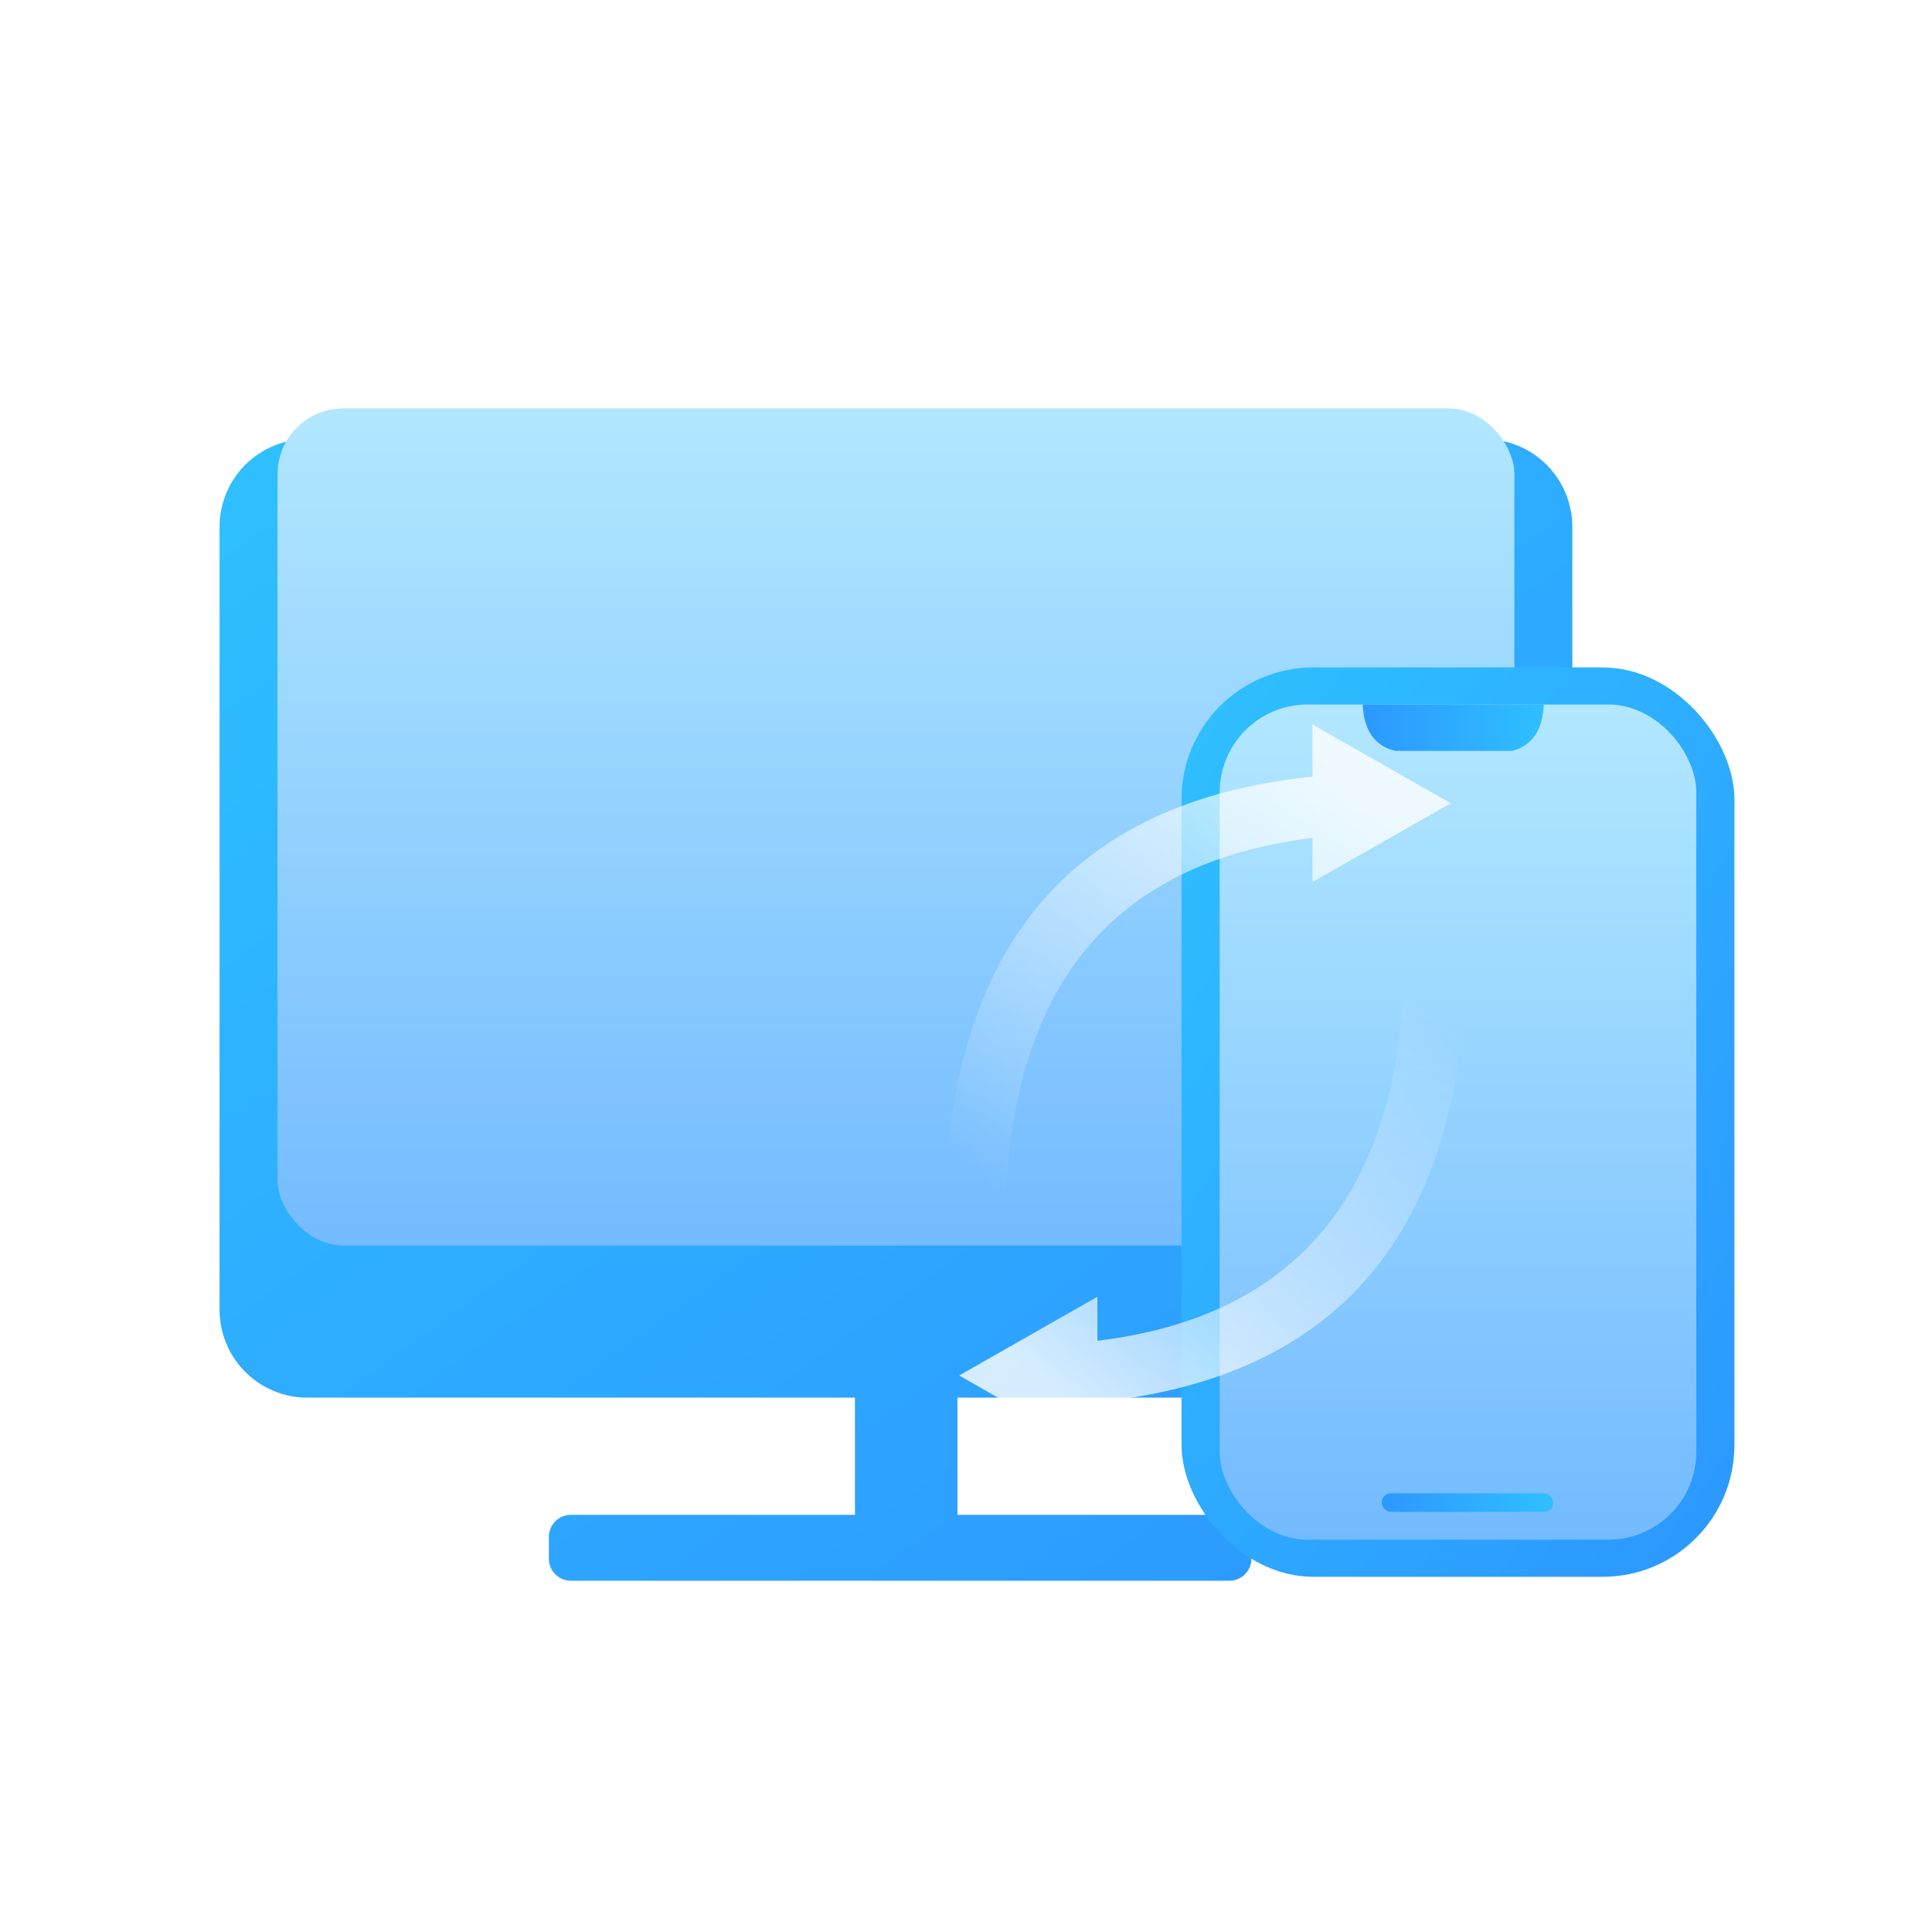
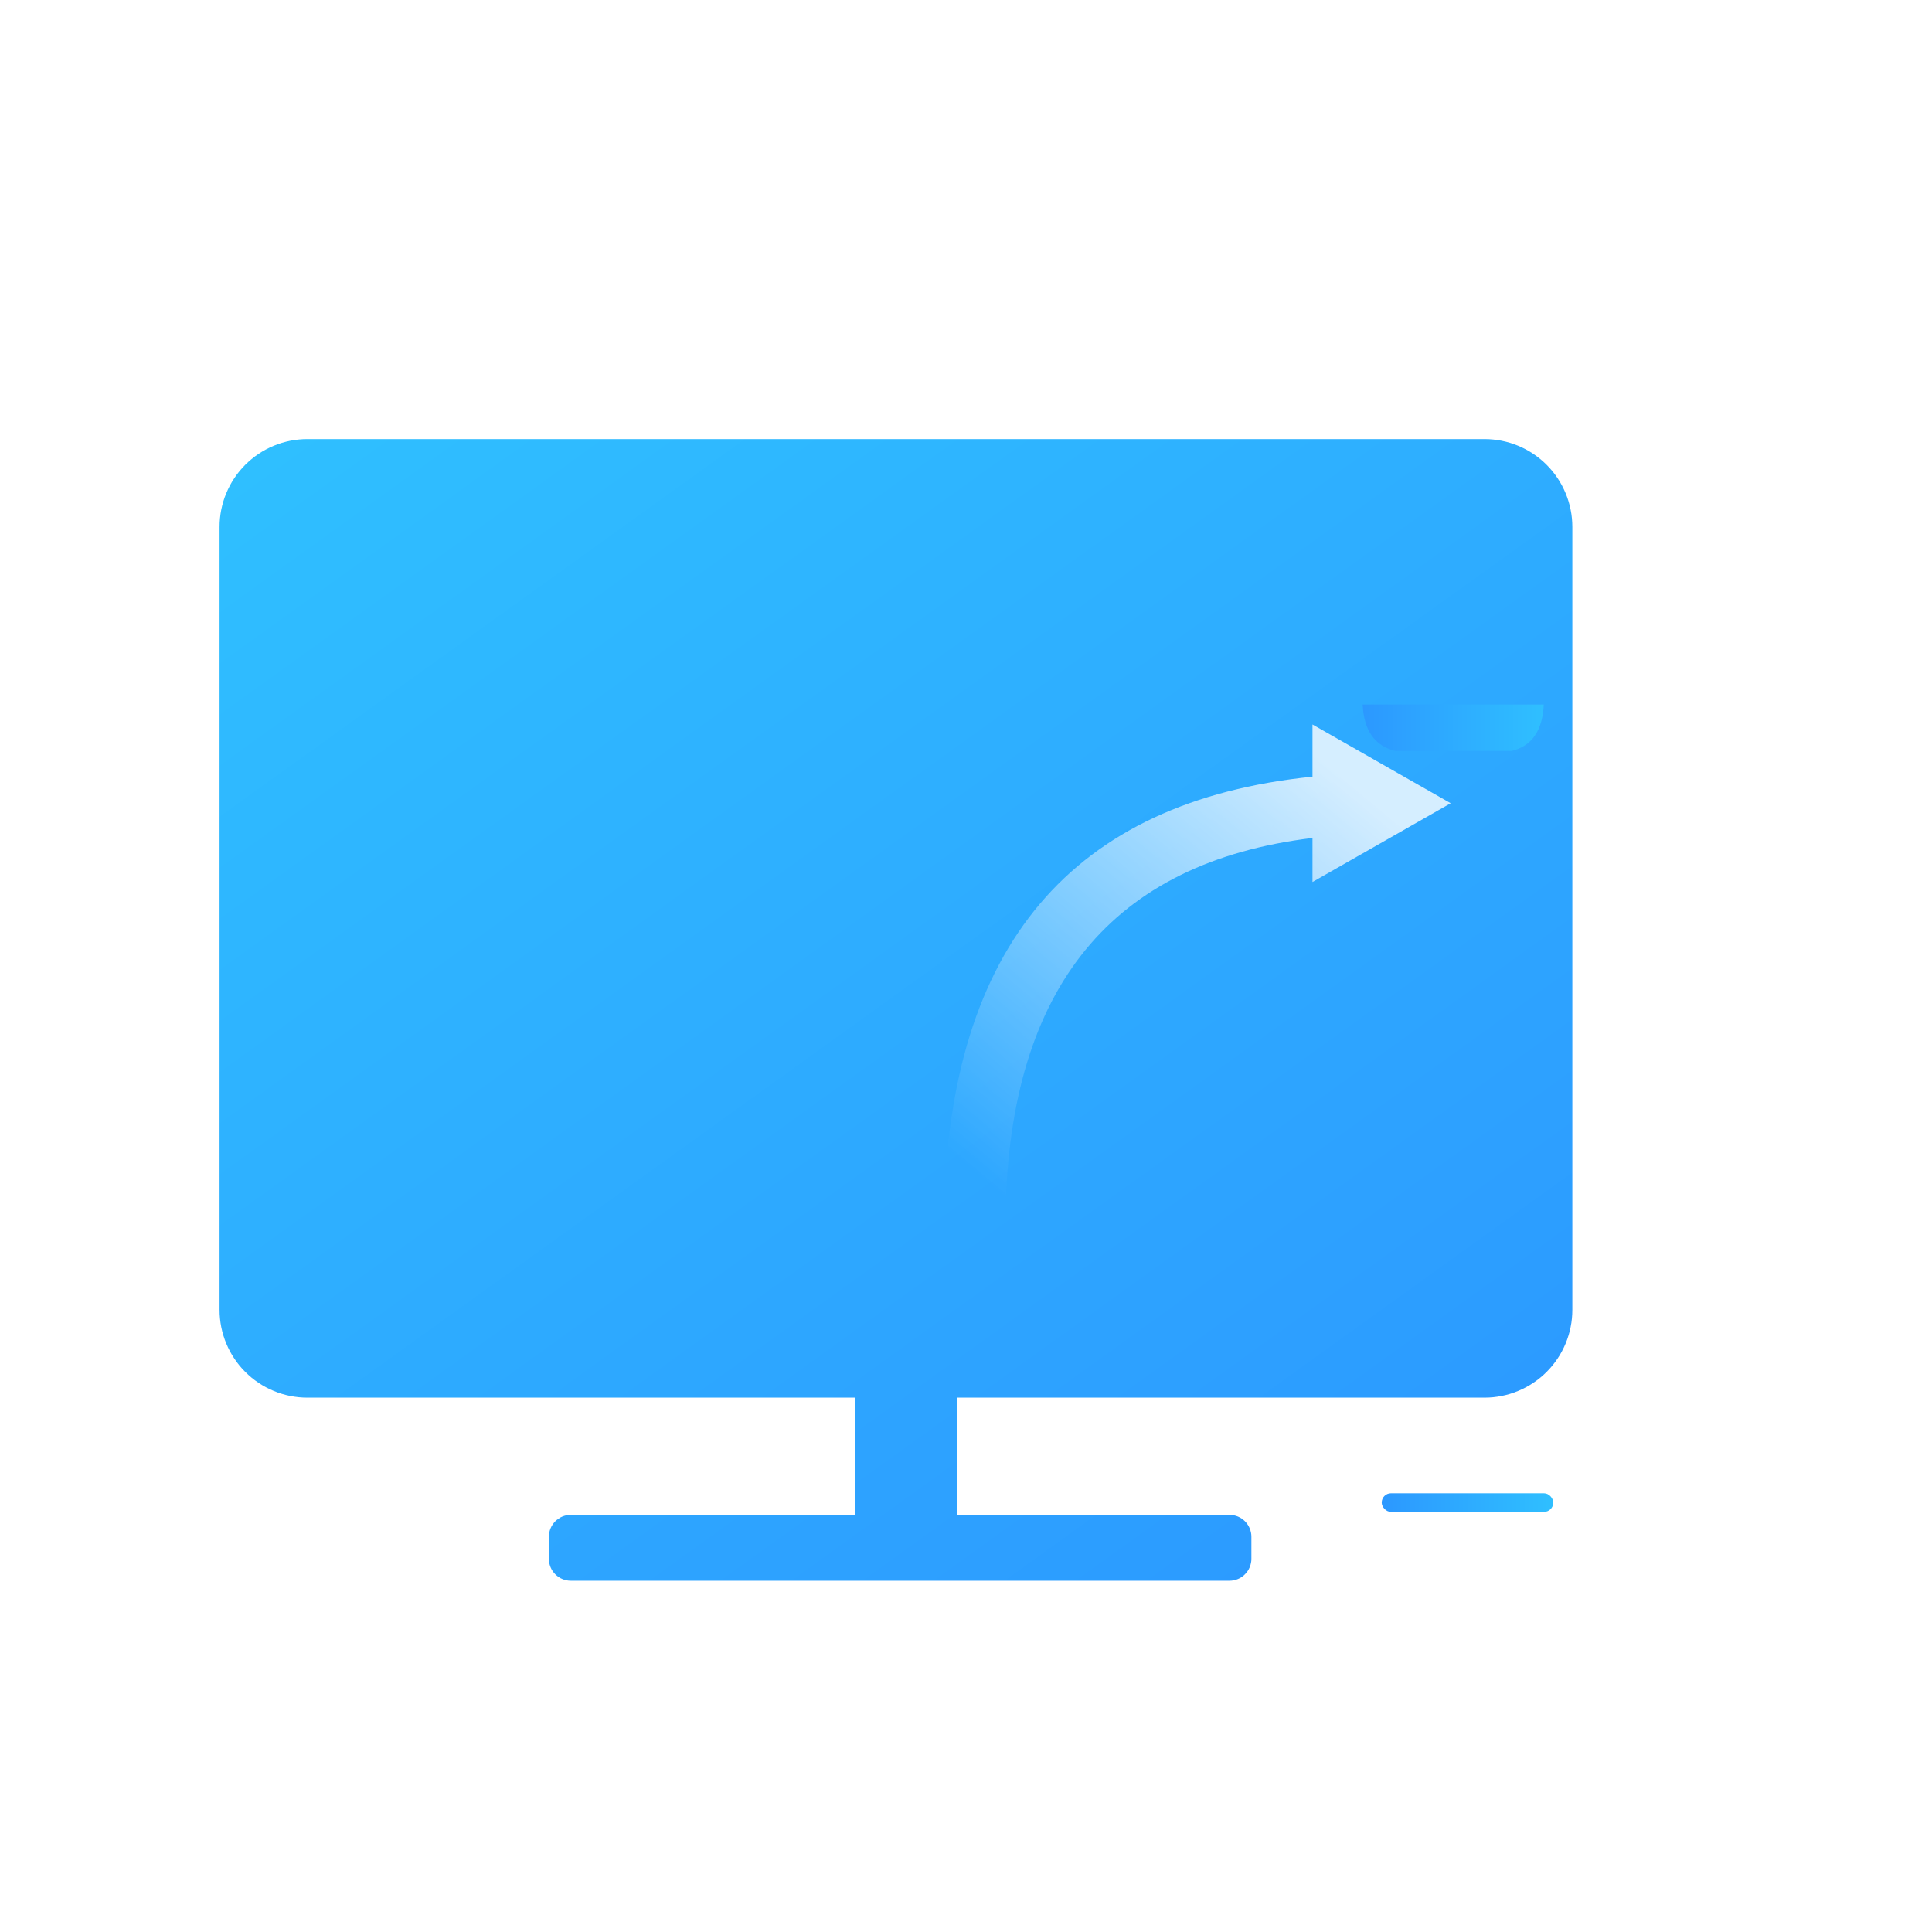
<svg xmlns="http://www.w3.org/2000/svg" fill="none" version="1.1" width="100" height="100" viewBox="0 0 100 100">
  <defs>
    <clipPath id="master_svg0_23_3401">
      <rect x="0" y="0" width="100" height="100" rx="0" />
    </clipPath>
    <filter id="master_svg1_23_3404" filterUnits="objectBoundingBox" color-interpolation-filters="sRGB" x="-13.636" y="-9.091" width="97.293" height="86.364">
      <feFlood flood-opacity="0" result="BackgroundImageFix" />
      <feColorMatrix in="SourceAlpha" type="matrix" values="0 0 0 0 0 0 0 0 0 0 0 0 0 0 0 0 0 0 127 0" />
      <feOffset dy="4.545" dx="0" />
      <feGaussianBlur stdDeviation="3.409" />
      <feColorMatrix type="matrix" values="0 0 0 0 0.122 0 0 0 0 0.541 0 0 0 0 0.918 0 0 0 0.2 0" />
      <feBlend mode="normal" in2="BackgroundImageFix" result="effect1_dropShadow" />
      <feBlend mode="normal" in="SourceGraphic" in2="effect1_dropShadow" result="shape" />
    </filter>
    <linearGradient x1="0.912" y1="1" x2="0.057" y2="0" id="master_svg2_1_0839">
      <stop offset="0%" stop-color="#2C98FF" stop-opacity="1" />
      <stop offset="100%" stop-color="#2FBFFF" stop-opacity="1" />
    </linearGradient>
    <linearGradient x1="0.5" y1="1" x2="0.5" y2="0" id="master_svg3_1_01107">
      <stop offset="0%" stop-color="#73BBFF" stop-opacity="1" />
      <stop offset="100%" stop-color="#B2E7FF" stop-opacity="1" />
    </linearGradient>
    <filter id="master_svg4_23_3409" filterUnits="objectBoundingBox" color-interpolation-filters="sRGB" x="-22.727" y="-18.182" width="74.071" height="92.525">
      <feFlood flood-opacity="0" result="BackgroundImageFix" />
      <feColorMatrix in="SourceAlpha" type="matrix" values="0 0 0 0 0 0 0 0 0 0 0 0 0 0 0 0 0 0 127 0" />
      <feOffset dy="4.545" dx="0" />
      <feGaussianBlur stdDeviation="5.682" />
      <feColorMatrix type="matrix" values="0 0 0 0 0.267 0 0 0 0 0.659 0 0 0 0 0.98 0 0 0 0.4 0" />
      <feBlend mode="normal" in2="BackgroundImageFix" result="effect1_dropShadow" />
      <feBlend mode="normal" in="SourceGraphic" in2="effect1_dropShadow" result="shape" />
    </filter>
    <linearGradient x1="0.912" y1="1" x2="0.057" y2="0" id="master_svg5_1_0839">
      <stop offset="0%" stop-color="#2C98FF" stop-opacity="1" />
      <stop offset="100%" stop-color="#2FBFFF" stop-opacity="1" />
    </linearGradient>
    <linearGradient x1="0.5" y1="1" x2="0.5" y2="0" id="master_svg6_1_01107">
      <stop offset="0%" stop-color="#73BBFF" stop-opacity="1" />
      <stop offset="100%" stop-color="#B2E7FF" stop-opacity="1" />
    </linearGradient>
    <linearGradient x1="0" y1="0.5" x2="1" y2="0.5" id="master_svg7_1_461">
      <stop offset="0%" stop-color="#2C98FF" stop-opacity="1" />
      <stop offset="100%" stop-color="#2FBFFF" stop-opacity="1" />
    </linearGradient>
    <linearGradient x1="0" y1="0.5" x2="1" y2="0.5" id="master_svg8_1_461">
      <stop offset="0%" stop-color="#2C98FF" stop-opacity="1" />
      <stop offset="100%" stop-color="#2FBFFF" stop-opacity="1" />
    </linearGradient>
    <linearGradient x1="0.08" y1="0.066" x2="0.793" y2="0.887" id="master_svg9_4_06543">
      <stop offset="0%" stop-color="#FFFFFF" stop-opacity="0" />
      <stop offset="100%" stop-color="#FFFFFF" stop-opacity="1" />
    </linearGradient>
    <linearGradient x1="0.08" y1="0.066" x2="0.793" y2="0.887" id="master_svga_4_06543">
      <stop offset="0%" stop-color="#FFFFFF" stop-opacity="0" />
      <stop offset="100%" stop-color="#FFFFFF" stop-opacity="1" />
    </linearGradient>
  </defs>
  <g clip-path="url(#master_svg0_23_3401)">
    <g>
      <g>
        <g filter="url(#master_svg1_23_3404)">
-           <path d="M11.364,63.252L11.364,22.727Q11.364,22.616,11.369,22.504Q11.375,22.393,11.386,22.282Q11.396,22.171,11.413,22.06Q11.429,21.95,11.451,21.84Q11.473,21.731,11.5,21.623Q11.527,21.515,11.559,21.408Q11.592,21.301,11.629,21.196Q11.667,21.091,11.71,20.988Q11.752,20.885,11.8,20.784Q11.848,20.683,11.9,20.585Q11.953,20.486,12.01,20.39Q12.068,20.295,12.13,20.202Q12.192,20.109,12.258,20.019Q12.325,19.93,12.395,19.844Q12.466,19.757,12.541,19.675Q12.616,19.592,12.695,19.513Q12.774,19.434,12.857,19.359Q12.939,19.284,13.025,19.214Q13.112,19.143,13.201,19.076Q13.291,19.01,13.384,18.948Q13.477,18.886,13.572,18.828Q13.668,18.771,13.766,18.718Q13.865,18.666,13.966,18.618Q14.067,18.57,14.17,18.528Q14.273,18.485,14.378,18.447Q14.483,18.41,14.59,18.377Q14.696,18.345,14.805,18.318Q14.913,18.291,15.022,18.269Q15.132,18.247,15.242,18.231Q15.353,18.215,15.464,18.204Q15.575,18.193,15.686,18.187Q15.798,18.182,15.909,18.182L76.838,18.182Q76.95,18.182,77.061,18.187Q77.173,18.193,77.284,18.204Q77.395,18.215,77.505,18.231Q77.616,18.247,77.725,18.269Q77.834,18.291,77.943,18.318Q78.051,18.345,78.158,18.377Q78.265,18.41,78.37,18.447Q78.475,18.485,78.578,18.528Q78.681,18.57,78.782,18.618Q78.883,18.666,78.981,18.718Q79.079,18.771,79.175,18.828Q79.271,18.886,79.364,18.948Q79.456,19.01,79.546,19.076Q79.636,19.143,79.722,19.214Q79.808,19.284,79.891,19.359Q79.973,19.434,80.052,19.513Q80.131,19.592,80.206,19.675Q80.281,19.757,80.352,19.844Q80.423,19.93,80.489,20.019Q80.556,20.109,80.618,20.202Q80.68,20.295,80.737,20.39Q80.794,20.486,80.847,20.585Q80.9,20.683,80.947,20.784Q80.995,20.885,81.038,20.988Q81.08,21.091,81.118,21.196Q81.156,21.301,81.188,21.408Q81.22,21.515,81.248,21.623Q81.275,21.731,81.296,21.84Q81.318,21.95,81.335,22.06Q81.351,22.171,81.362,22.282Q81.373,22.393,81.378,22.504Q81.384,22.616,81.384,22.727L81.384,63.252Q81.384,63.364,81.378,63.475Q81.373,63.586,81.362,63.698Q81.351,63.809,81.335,63.919Q81.318,64.029,81.296,64.139Q81.275,64.248,81.248,64.356Q81.22,64.465,81.188,64.571Q81.156,64.678,81.118,64.783Q81.08,64.888,81.038,64.991Q80.995,65.095,80.947,65.195Q80.9,65.296,80.847,65.395Q80.794,65.493,80.737,65.589Q80.68,65.685,80.618,65.777Q80.556,65.87,80.489,65.96Q80.423,66.049,80.352,66.136Q80.281,66.222,80.206,66.305Q80.131,66.387,80.052,66.466Q79.973,66.545,79.891,66.62Q79.808,66.695,79.722,66.766Q79.636,66.836,79.546,66.903Q79.456,66.969,79.364,67.031Q79.271,67.093,79.175,67.151Q79.079,67.208,78.981,67.261Q78.883,67.313,78.782,67.361Q78.681,67.409,78.578,67.451Q78.475,67.494,78.37,67.532Q78.265,67.569,78.158,67.602Q78.051,67.634,77.943,67.661Q77.834,67.688,77.725,67.71Q77.616,67.732,77.505,67.748Q77.395,67.765,77.284,67.776Q77.173,67.786,77.061,67.792Q76.95,67.797,76.838,67.797L49.557,67.797L49.557,73.864L63.636,73.864Q63.692,73.864,63.747,73.869Q63.803,73.875,63.858,73.885Q63.912,73.896,63.966,73.913Q64.019,73.929,64.071,73.95Q64.122,73.971,64.172,73.998Q64.221,74.024,64.267,74.055Q64.314,74.086,64.357,74.122Q64.4,74.157,64.439,74.196Q64.479,74.236,64.514,74.279Q64.55,74.322,64.581,74.369Q64.612,74.415,64.638,74.464Q64.664,74.514,64.686,74.565Q64.707,74.617,64.723,74.67Q64.739,74.724,64.75,74.778Q64.761,74.833,64.767,74.889Q64.772,74.944,64.772,75L64.772,76.136Q64.772,76.192,64.767,76.248Q64.761,76.303,64.75,76.358Q64.739,76.413,64.723,76.466Q64.707,76.52,64.686,76.571Q64.664,76.623,64.638,76.672Q64.612,76.721,64.581,76.768Q64.55,76.814,64.514,76.857Q64.479,76.9,64.439,76.94Q64.4,76.979,64.357,77.015Q64.314,77.05,64.267,77.081Q64.221,77.112,64.172,77.139Q64.122,77.165,64.071,77.186Q64.019,77.208,63.966,77.224Q63.912,77.24,63.858,77.251Q63.803,77.262,63.747,77.267Q63.692,77.273,63.636,77.273L29.545,77.273Q29.489,77.273,29.434,77.267Q29.378,77.262,29.323,77.251Q29.268,77.24,29.215,77.224Q29.162,77.208,29.11,77.186Q29.058,77.165,29.009,77.139Q28.96,77.112,28.914,77.081Q28.867,77.05,28.824,77.015Q28.781,76.979,28.741,76.94Q28.702,76.9,28.667,76.857Q28.631,76.814,28.6,76.768Q28.569,76.721,28.543,76.672Q28.516,76.623,28.495,76.571Q28.474,76.52,28.458,76.466Q28.441,76.413,28.43,76.358Q28.42,76.303,28.414,76.248Q28.409,76.192,28.409,76.136L28.409,75Q28.409,74.944,28.414,74.889Q28.42,74.833,28.43,74.778Q28.441,74.724,28.458,74.67Q28.474,74.617,28.495,74.565Q28.516,74.514,28.543,74.464Q28.569,74.415,28.6,74.369Q28.631,74.322,28.667,74.279Q28.702,74.236,28.741,74.196Q28.781,74.157,28.824,74.122Q28.867,74.086,28.914,74.055Q28.96,74.024,29.009,73.998Q29.058,73.971,29.11,73.95Q29.162,73.929,29.215,73.913Q29.268,73.896,29.323,73.885Q29.378,73.875,29.434,73.869Q29.489,73.864,29.545,73.864L44.252,73.864L44.252,67.797L15.909,67.797Q15.798,67.797,15.686,67.792Q15.575,67.786,15.464,67.776Q15.353,67.765,15.242,67.748Q15.132,67.732,15.022,67.71Q14.913,67.688,14.805,67.661Q14.696,67.634,14.59,67.602Q14.483,67.569,14.378,67.532Q14.273,67.494,14.17,67.451Q14.067,67.409,13.966,67.361Q13.865,67.313,13.766,67.261Q13.668,67.208,13.572,67.151Q13.477,67.093,13.384,67.031Q13.291,66.969,13.201,66.903Q13.112,66.836,13.025,66.766Q12.939,66.695,12.857,66.62Q12.774,66.545,12.695,66.466Q12.616,66.387,12.541,66.305Q12.466,66.222,12.395,66.136Q12.325,66.049,12.258,65.96Q12.192,65.87,12.13,65.777Q12.068,65.685,12.01,65.589Q11.953,65.493,11.9,65.395Q11.848,65.296,11.8,65.195Q11.752,65.095,11.71,64.991Q11.667,64.888,11.629,64.783Q11.592,64.678,11.559,64.571Q11.527,64.465,11.5,64.356Q11.473,64.248,11.451,64.139Q11.429,64.029,11.413,63.919Q11.396,63.809,11.386,63.698Q11.375,63.586,11.369,63.475Q11.364,63.364,11.364,63.252Z" fill-rule="evenodd" fill="url(#master_svg2_1_0839)" fill-opacity="1" />
+           <path d="M11.364,63.252L11.364,22.727Q11.364,22.616,11.369,22.504Q11.375,22.393,11.386,22.282Q11.396,22.171,11.413,22.06Q11.429,21.95,11.451,21.84Q11.473,21.731,11.5,21.623Q11.527,21.515,11.559,21.408Q11.592,21.301,11.629,21.196Q11.667,21.091,11.71,20.988Q11.752,20.885,11.8,20.784Q11.848,20.683,11.9,20.585Q11.953,20.486,12.01,20.39Q12.068,20.295,12.13,20.202Q12.192,20.109,12.258,20.019Q12.325,19.93,12.395,19.844Q12.466,19.757,12.541,19.675Q12.616,19.592,12.695,19.513Q12.774,19.434,12.857,19.359Q12.939,19.284,13.025,19.214Q13.112,19.143,13.201,19.076Q13.291,19.01,13.384,18.948Q13.477,18.886,13.572,18.828Q13.668,18.771,13.766,18.718Q13.865,18.666,13.966,18.618Q14.067,18.57,14.17,18.528Q14.273,18.485,14.378,18.447Q14.483,18.41,14.59,18.377Q14.696,18.345,14.805,18.318Q14.913,18.291,15.022,18.269Q15.132,18.247,15.242,18.231Q15.353,18.215,15.464,18.204Q15.575,18.193,15.686,18.187Q15.798,18.182,15.909,18.182L76.838,18.182Q76.95,18.182,77.061,18.187Q77.173,18.193,77.284,18.204Q77.395,18.215,77.505,18.231Q77.616,18.247,77.725,18.269Q77.834,18.291,77.943,18.318Q78.051,18.345,78.158,18.377Q78.265,18.41,78.37,18.447Q78.475,18.485,78.578,18.528Q78.681,18.57,78.782,18.618Q78.883,18.666,78.981,18.718Q79.079,18.771,79.175,18.828Q79.271,18.886,79.364,18.948Q79.456,19.01,79.546,19.076Q79.636,19.143,79.722,19.214Q79.808,19.284,79.891,19.359Q79.973,19.434,80.052,19.513Q80.131,19.592,80.206,19.675Q80.281,19.757,80.352,19.844Q80.423,19.93,80.489,20.019Q80.556,20.109,80.618,20.202Q80.68,20.295,80.737,20.39Q80.794,20.486,80.847,20.585Q80.9,20.683,80.947,20.784Q80.995,20.885,81.038,20.988Q81.08,21.091,81.118,21.196Q81.156,21.301,81.188,21.408Q81.22,21.515,81.248,21.623Q81.275,21.731,81.296,21.84Q81.318,21.95,81.335,22.06Q81.351,22.171,81.362,22.282Q81.373,22.393,81.378,22.504Q81.384,22.616,81.384,22.727L81.384,63.252Q81.384,63.364,81.378,63.475Q81.373,63.586,81.362,63.698Q81.351,63.809,81.335,63.919Q81.318,64.029,81.296,64.139Q81.275,64.248,81.248,64.356Q81.22,64.465,81.188,64.571Q81.156,64.678,81.118,64.783Q81.08,64.888,81.038,64.991Q80.995,65.095,80.947,65.195Q80.9,65.296,80.847,65.395Q80.794,65.493,80.737,65.589Q80.68,65.685,80.618,65.777Q80.556,65.87,80.489,65.96Q80.423,66.049,80.352,66.136Q80.281,66.222,80.206,66.305Q80.131,66.387,80.052,66.466Q79.973,66.545,79.891,66.62Q79.808,66.695,79.722,66.766Q79.636,66.836,79.546,66.903Q79.456,66.969,79.364,67.031Q79.271,67.093,79.175,67.151Q79.079,67.208,78.981,67.261Q78.883,67.313,78.782,67.361Q78.681,67.409,78.578,67.451Q78.475,67.494,78.37,67.532Q78.265,67.569,78.158,67.602Q78.051,67.634,77.943,67.661Q77.834,67.688,77.725,67.71Q77.616,67.732,77.505,67.748Q77.395,67.765,77.284,67.776Q77.173,67.786,77.061,67.792Q76.95,67.797,76.838,67.797L49.557,67.797L49.557,73.864L63.636,73.864Q63.692,73.864,63.747,73.869Q63.803,73.875,63.858,73.885Q63.912,73.896,63.966,73.913Q64.019,73.929,64.071,73.95Q64.122,73.971,64.172,73.998Q64.221,74.024,64.267,74.055Q64.314,74.086,64.357,74.122Q64.4,74.157,64.439,74.196Q64.479,74.236,64.514,74.279Q64.55,74.322,64.581,74.369Q64.612,74.415,64.638,74.464Q64.664,74.514,64.686,74.565Q64.707,74.617,64.723,74.67Q64.739,74.724,64.75,74.778Q64.761,74.833,64.767,74.889Q64.772,74.944,64.772,75L64.772,76.136Q64.772,76.192,64.767,76.248Q64.761,76.303,64.75,76.358Q64.739,76.413,64.723,76.466Q64.707,76.52,64.686,76.571Q64.664,76.623,64.638,76.672Q64.612,76.721,64.581,76.768Q64.55,76.814,64.514,76.857Q64.479,76.9,64.439,76.94Q64.4,76.979,64.357,77.015Q64.314,77.05,64.267,77.081Q64.221,77.112,64.172,77.139Q64.122,77.165,64.071,77.186Q64.019,77.208,63.966,77.224Q63.912,77.24,63.858,77.251Q63.803,77.262,63.747,77.267Q63.692,77.273,63.636,77.273L29.545,77.273Q29.489,77.273,29.434,77.267Q29.378,77.262,29.323,77.251Q29.268,77.24,29.215,77.224Q29.162,77.208,29.11,77.186Q29.058,77.165,29.009,77.139Q28.96,77.112,28.914,77.081Q28.867,77.05,28.824,77.015Q28.781,76.979,28.741,76.94Q28.702,76.9,28.667,76.857Q28.631,76.814,28.6,76.768Q28.569,76.721,28.543,76.672Q28.516,76.623,28.495,76.571Q28.474,76.52,28.458,76.466Q28.441,76.413,28.43,76.358Q28.42,76.303,28.414,76.248Q28.409,76.192,28.409,76.136L28.409,75Q28.409,74.944,28.414,74.889Q28.42,74.833,28.43,74.778Q28.441,74.724,28.458,74.67Q28.474,74.617,28.495,74.565Q28.516,74.514,28.543,74.464Q28.569,74.415,28.6,74.369Q28.631,74.322,28.667,74.279Q28.702,74.236,28.741,74.196Q28.781,74.157,28.824,74.122Q28.96,74.024,29.009,73.998Q29.058,73.971,29.11,73.95Q29.162,73.929,29.215,73.913Q29.268,73.896,29.323,73.885Q29.378,73.875,29.434,73.869Q29.489,73.864,29.545,73.864L44.252,73.864L44.252,67.797L15.909,67.797Q15.798,67.797,15.686,67.792Q15.575,67.786,15.464,67.776Q15.353,67.765,15.242,67.748Q15.132,67.732,15.022,67.71Q14.913,67.688,14.805,67.661Q14.696,67.634,14.59,67.602Q14.483,67.569,14.378,67.532Q14.273,67.494,14.17,67.451Q14.067,67.409,13.966,67.361Q13.865,67.313,13.766,67.261Q13.668,67.208,13.572,67.151Q13.477,67.093,13.384,67.031Q13.291,66.969,13.201,66.903Q13.112,66.836,13.025,66.766Q12.939,66.695,12.857,66.62Q12.774,66.545,12.695,66.466Q12.616,66.387,12.541,66.305Q12.466,66.222,12.395,66.136Q12.325,66.049,12.258,65.96Q12.192,65.87,12.13,65.777Q12.068,65.685,12.01,65.589Q11.953,65.493,11.9,65.395Q11.848,65.296,11.8,65.195Q11.752,65.095,11.71,64.991Q11.667,64.888,11.629,64.783Q11.592,64.678,11.559,64.571Q11.527,64.465,11.5,64.356Q11.473,64.248,11.451,64.139Q11.429,64.029,11.413,63.919Q11.396,63.809,11.386,63.698Q11.375,63.586,11.369,63.475Q11.364,63.364,11.364,63.252Z" fill-rule="evenodd" fill="url(#master_svg2_1_0839)" fill-opacity="1" />
        </g>
        <g>
-           <rect x="14.365" y="21.136" width="64.018" height="43.333" rx="3.409" fill="url(#master_svg3_1_01107)" fill-opacity="1" />
-         </g>
+           </g>
      </g>
      <g filter="url(#master_svg4_23_3409)">
        <g>
          <g>
-             <rect x="61.156" y="30" width="28.617" height="47.07" rx="6.818" fill="url(#master_svg5_1_0839)" fill-opacity="1" />
-           </g>
+             </g>
          <g>
-             <rect x="63.13" y="31.921" width="24.67" height="43.228" rx="4.545" fill="url(#master_svg6_1_01107)" fill-opacity="1" />
-           </g>
+             </g>
          <g>
            <rect x="71.517" y="72.748" width="8.881" height="0.961" rx="0.48" fill="url(#master_svg7_1_461)" fill-opacity="1" />
          </g>
          <g>
            <path d="M70.531,31.921Q70.627,33.941,72.224,34.323L78.245,34.323Q79.811,33.941,79.905,31.921L70.531,31.921Z" fill-rule="evenodd" fill="url(#master_svg8_1_461)" fill-opacity="1" />
          </g>
        </g>
      </g>
      <g transform="matrix(-1,0,0,1,151.743,0)" style="opacity:0.8;">
-         <path d="M94.942,69.398L94.942,67.119L102.096,71.195L94.942,75.272L94.942,72.572Q76.259,70.671,75.871,50.043L79.05,49.985Q79.379,67.51,94.942,69.398Z" fill-rule="evenodd" fill="url(#master_svg9_4_06543)" fill-opacity="1" />
-       </g>
+         </g>
      <g transform="matrix(1,0,0,-1,0,125.574)" style="opacity:0.8;">
        <path d="M67.934,82.201L67.934,79.921L75.088,83.998L67.934,88.074L67.934,85.374Q49.251,83.473,48.864,62.845L52.043,62.787Q52.372,80.312,67.934,82.201Z" fill-rule="evenodd" fill="url(#master_svga_4_06543)" fill-opacity="1" />
      </g>
    </g>
  </g>
</svg>